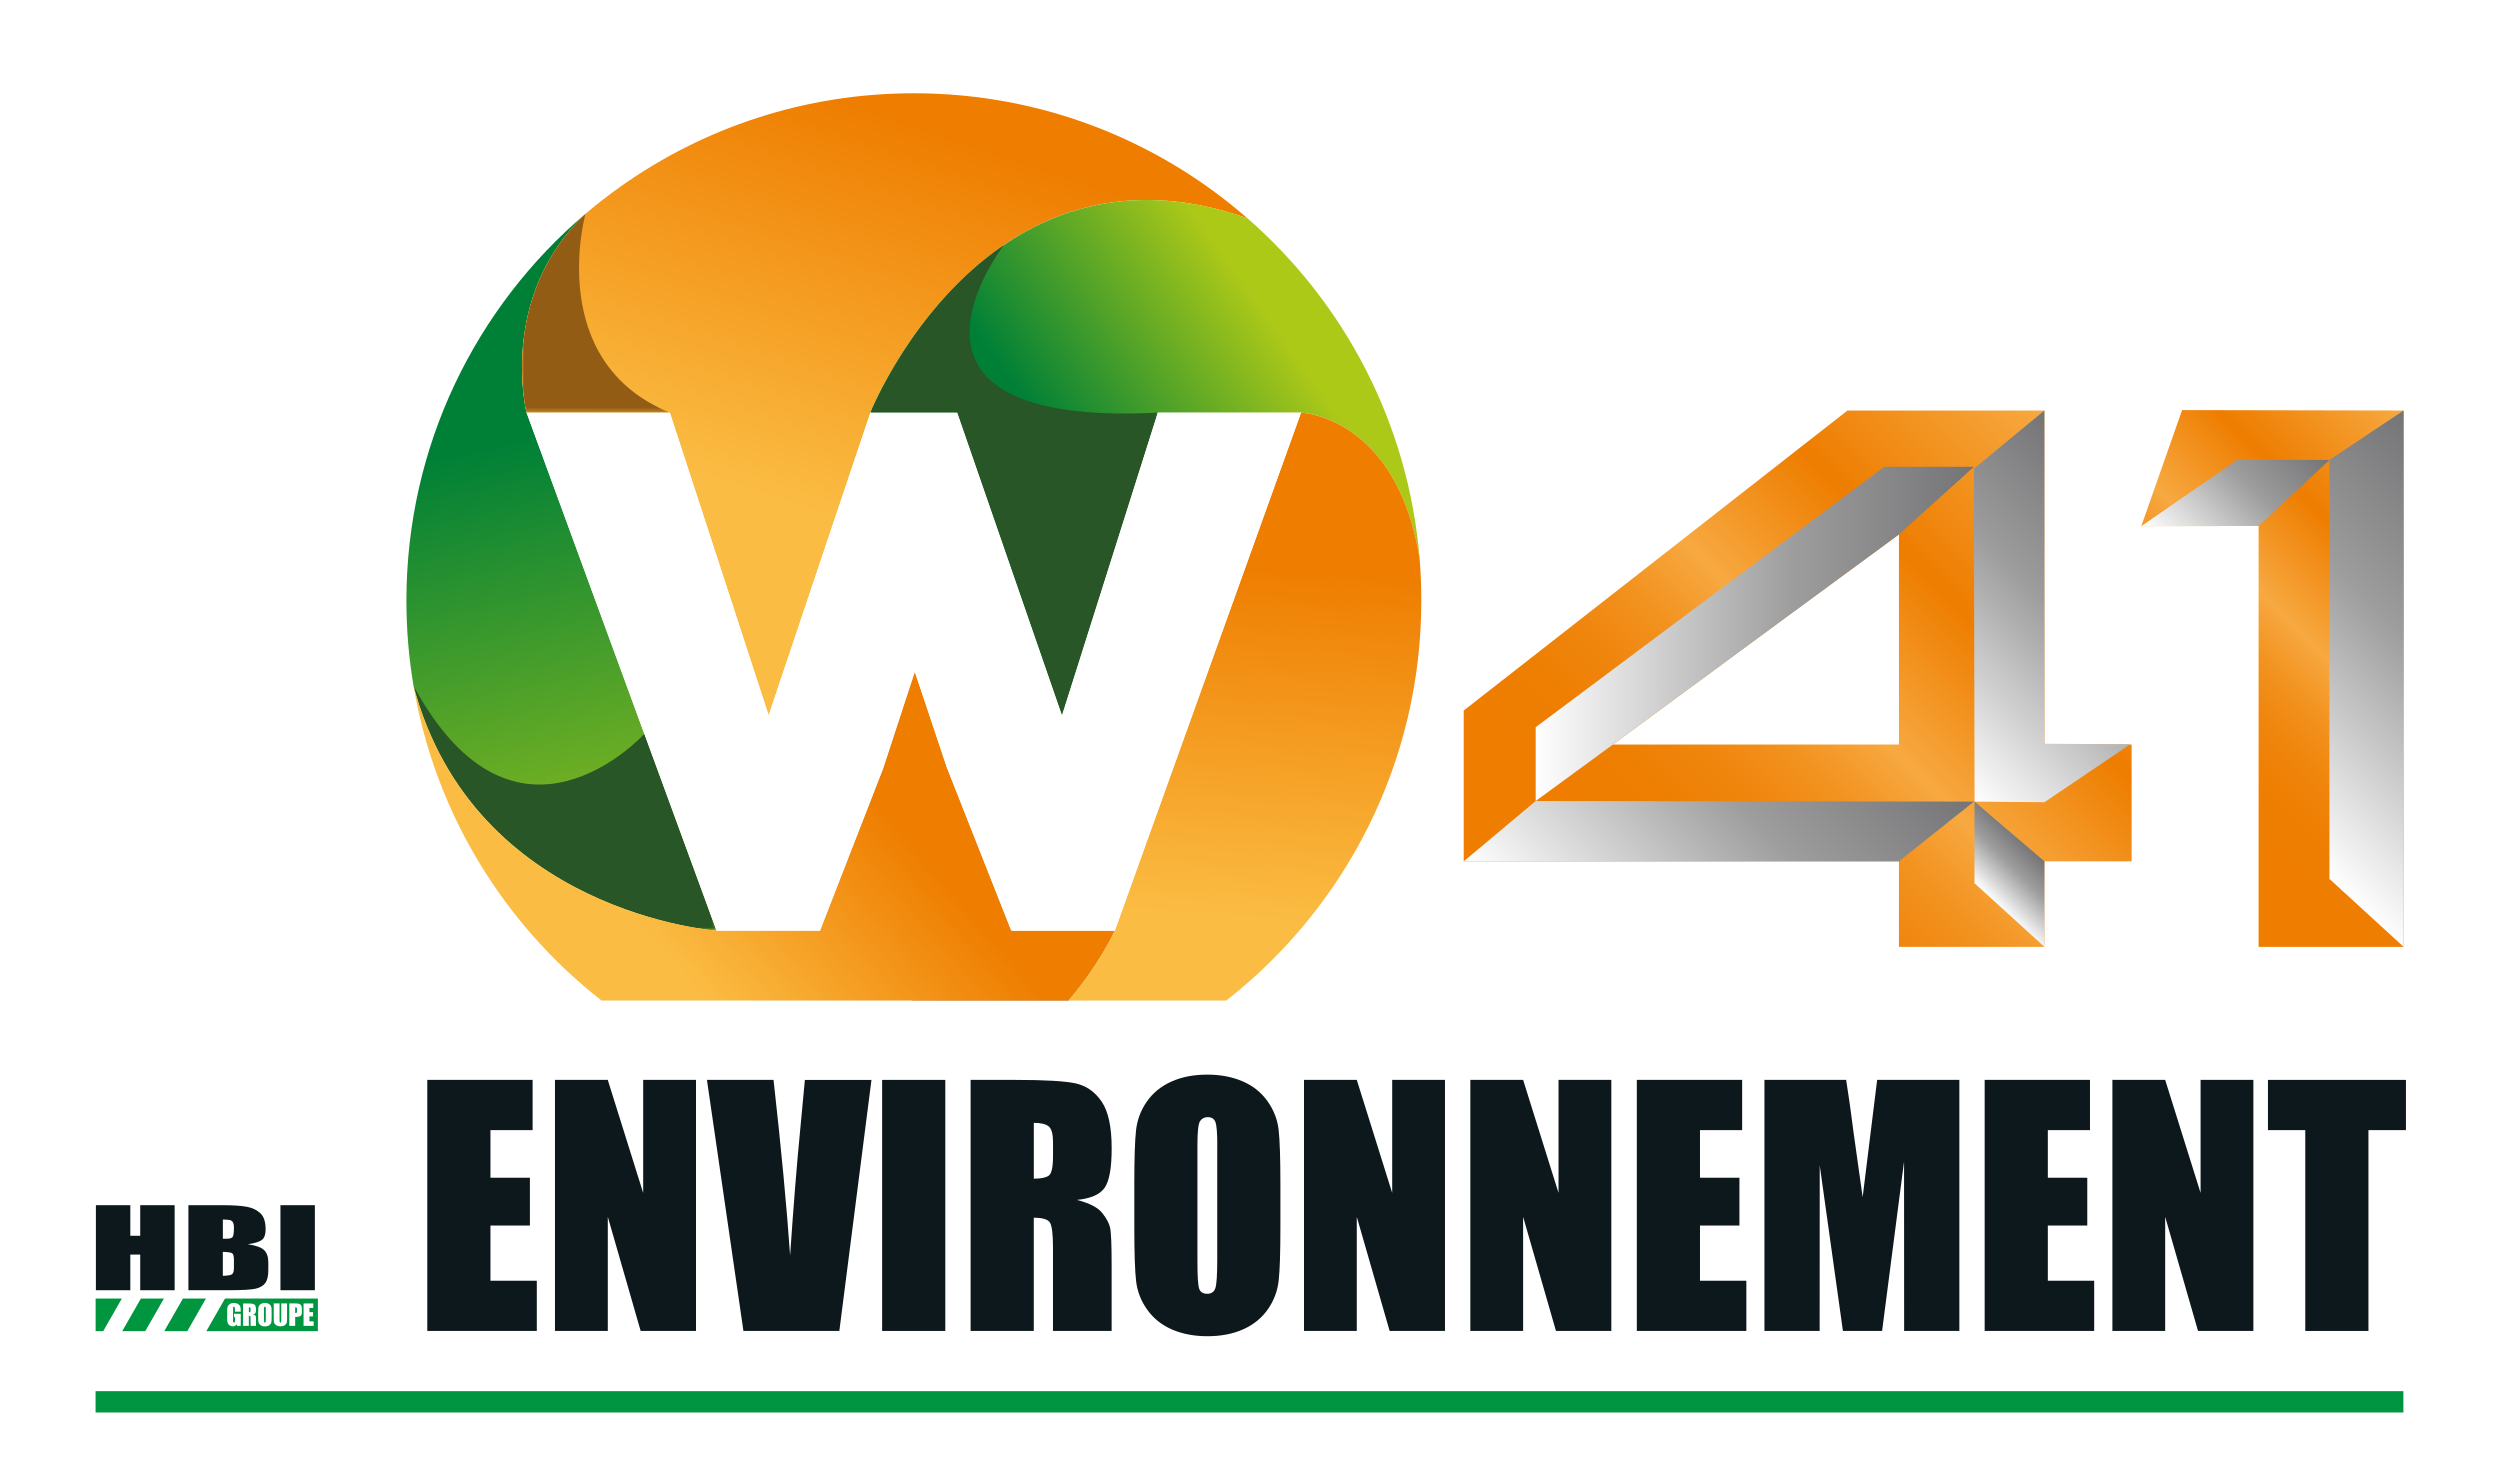
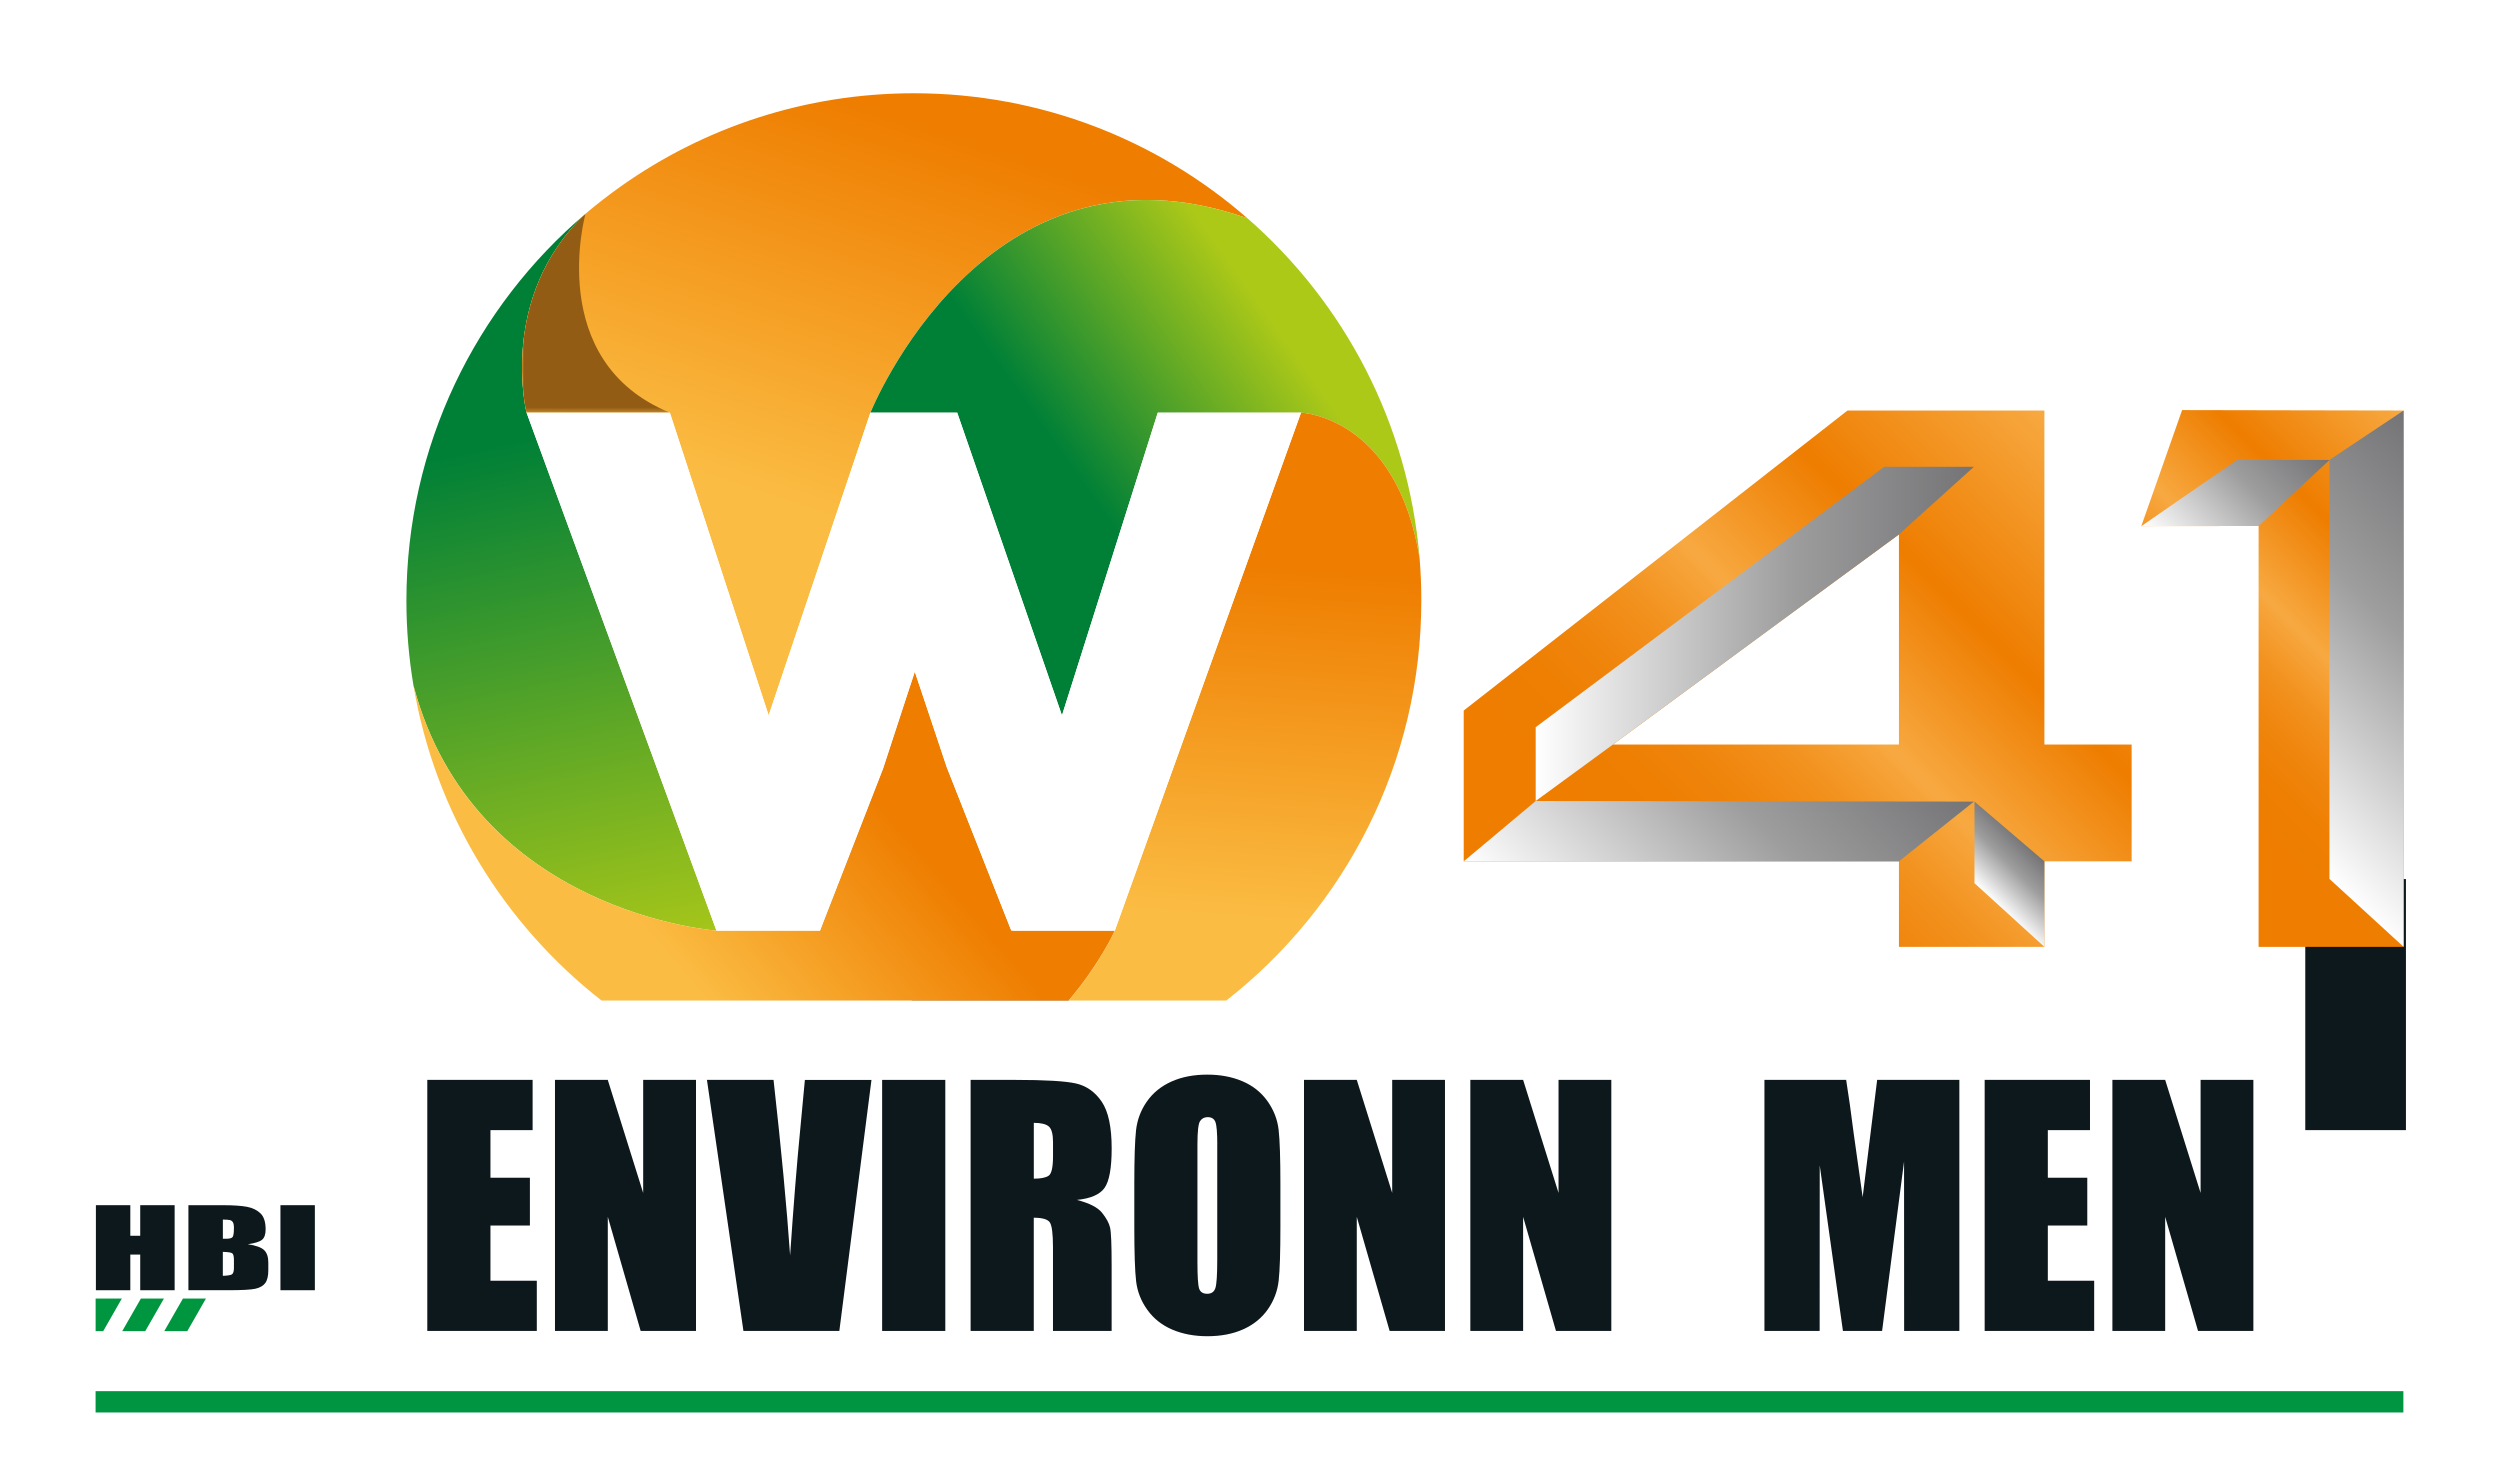
<svg xmlns="http://www.w3.org/2000/svg" xmlns:xlink="http://www.w3.org/1999/xlink" version="1.1" x="0px" y="0px" viewBox="0 0 626.15 366.11" style="enable-background:new 0 0 626.15 366.11;" xml:space="preserve">
  <style type="text/css">
	.st0{fill:#009640;}
	.st1{fill:#0D181C;}
	.st2{fill:#FFFFFF;}
	.st3{opacity:0.44;fill-rule:evenodd;clip-rule:evenodd;fill:#46160D;fill-opacity:0.66;}
	.st4{filter:url(#Adobe_OpacityMaskFilter);}
	.st5{fill:url(#SVGID_11_);}
	.st6{mask:url(#SVGID_10_);fill-rule:evenodd;clip-rule:evenodd;fill:#285626;}
	.st7{filter:url(#Adobe_OpacityMaskFilter_1_);}
	.st8{fill:url(#SVGID_13_);}
	.st9{mask:url(#SVGID_12_);fill-rule:evenodd;clip-rule:evenodd;fill:#925C14;}
	.st10{filter:url(#Adobe_OpacityMaskFilter_2_);}
	.st11{fill:url(#SVGID_15_);}
	.st12{mask:url(#SVGID_14_);fill-rule:evenodd;clip-rule:evenodd;fill:#285626;}
	.st13{fill-rule:evenodd;clip-rule:evenodd;fill:url(#SVGID_16_);}
	.st14{fill-rule:evenodd;clip-rule:evenodd;fill:url(#SVGID_17_);}
	.st15{fill:#009540;}
	.st16{fill:url(#SVGID_18_);}
	.st17{fill:url(#SVGID_19_);}
	.st18{fill:url(#SVGID_20_);}
	.st19{fill:url(#SVGID_21_);}
	.st20{fill:url(#SVGID_22_);}
	.st21{fill:url(#SVGID_23_);}
	.st22{fill:url(#SVGID_24_);}
	.st23{fill:url(#SVGID_25_);}
</style>
  <g id="Calque_1">
</g>
  <g id="Calque_2">
    <g>
      <polygon class="st0" points="51.58,325.23 45.82,325.23 41.14,333.4 46.91,333.4   " />
      <polygon class="st0" points="30.61,333.4 36.38,333.4 41.06,325.23 35.29,325.23   " />
      <polygon class="st0" points="30.52,325.23 23.95,325.23 23.95,333.4 25.85,333.4   " />
-       <polygon class="st0" points="56.36,325.23 51.68,333.4 79.62,333.4 79.62,325.23   " />
      <path class="st1" d="M43.74,301.85v21.3h-8.62v-8.93h-2.48v8.93h-8.62v-21.3h8.62v7.66h2.48v-7.66H43.74z" />
      <path class="st1" d="M57.58,305.58c0.3,0.07,0.54,0.24,0.73,0.51c0.18,0.28,0.28,0.75,0.28,1.43c0,1.28-0.12,2.04-0.34,2.32    c-0.23,0.28-0.76,0.42-1.59,0.42c-0.2,0-0.48,0-0.84,0v-4.81C56.68,305.47,57.27,305.5,57.58,305.58z M47.19,323.15h9.95    c3.45,0,5.74-0.13,6.86-0.38c1.12-0.26,1.93-0.73,2.44-1.42c0.51-0.7,0.76-1.76,0.76-3.2v-1.97c0-1.39-0.36-2.43-1.07-3.1    c-0.71-0.67-2.07-1.15-4.07-1.45c1.77-0.25,2.97-0.62,3.57-1.12c0.6-0.48,0.9-1.36,0.9-2.6c0-1.84-0.43-3.18-1.28-4    c-0.86-0.83-1.98-1.38-3.37-1.65c-1.39-0.26-3.44-0.41-6.14-0.41h-8.55V323.15z M58.14,313.88c0.29,0.18,0.45,0.75,0.45,1.66v2.01    c0,0.85-0.17,1.4-0.5,1.62c-0.33,0.22-1.09,0.33-2.28,0.37v-6C57.07,313.58,57.84,313.69,58.14,313.88z" />
      <path class="st1" d="M78.86,301.85v21.3h-8.62v-21.3H78.86z" />
      <path class="st2" d="M60.3,328.52h-1.46v-0.51c0-0.31-0.02-0.52-0.04-0.6c-0.03-0.08-0.1-0.12-0.19-0.12    c-0.09,0-0.15,0.04-0.19,0.11c-0.03,0.07-0.05,0.25-0.05,0.53v2.7c0,0.26,0.01,0.42,0.05,0.5c0.03,0.08,0.09,0.12,0.19,0.12    c0.1,0,0.16-0.05,0.21-0.13c0.04-0.09,0.06-0.27,0.06-0.54v-0.67H58.6v-0.85h1.7v3.02h-0.93l-0.14-0.4    c-0.1,0.17-0.22,0.29-0.37,0.39c-0.15,0.09-0.33,0.13-0.53,0.13c-0.25,0-0.48-0.06-0.69-0.17c-0.22-0.12-0.37-0.27-0.49-0.45    c-0.12-0.17-0.18-0.35-0.21-0.54c-0.03-0.21-0.04-0.49-0.04-0.88v-1.66c0-0.55,0.02-0.93,0.09-1.18c0.06-0.24,0.22-0.46,0.51-0.67    c0.26-0.19,0.61-0.31,1.06-0.31c0.42,0,0.77,0.09,1.06,0.26c0.28,0.18,0.47,0.39,0.55,0.63c0.09,0.24,0.13,0.6,0.13,1.05V328.52z" />
      <path class="st2" d="M62.67,327.5c0.06,0.06,0.09,0.18,0.09,0.35v0.31c0,0.25-0.03,0.4-0.09,0.44c-0.06,0.05-0.17,0.07-0.34,0.07    v-1.25C62.5,327.42,62.61,327.45,62.67,327.5z M60.86,332.08h1.46v-2.54c0.2,0,0.32,0.04,0.37,0.11c0.05,0.07,0.07,0.26,0.07,0.56    v1.87h1.36v-1.47c0-0.46-0.01-0.73-0.03-0.84c-0.03-0.1-0.09-0.22-0.19-0.33c-0.09-0.12-0.28-0.21-0.58-0.28    c0.32-0.03,0.53-0.13,0.65-0.28c0.1-0.15,0.16-0.44,0.16-0.87c0-0.48-0.08-0.84-0.22-1.05c-0.15-0.22-0.36-0.35-0.6-0.41    c-0.25-0.05-0.71-0.08-1.39-0.08h-1.04V332.08z" />
      <path class="st2" d="M66.56,330.49c0,0.33-0.01,0.54-0.04,0.63c-0.03,0.08-0.09,0.13-0.19,0.13c-0.09,0-0.15-0.04-0.18-0.12    c-0.03-0.08-0.04-0.28-0.04-0.61v-2.63c0-0.29,0.02-0.47,0.06-0.52c0.05-0.07,0.1-0.1,0.18-0.1c0.09,0,0.15,0.04,0.18,0.11    c0.02,0.07,0.04,0.25,0.04,0.51V330.49z M68.03,328.78c0-0.57-0.01-0.98-0.03-1.21c-0.04-0.24-0.12-0.44-0.26-0.65    c-0.14-0.19-0.34-0.34-0.58-0.44c-0.24-0.1-0.51-0.15-0.81-0.15c-0.31,0-0.59,0.05-0.83,0.17c-0.24,0.1-0.43,0.25-0.57,0.45    c-0.14,0.19-0.22,0.41-0.25,0.64c-0.03,0.24-0.04,0.64-0.04,1.2v0.97c0,0.58,0.01,0.98,0.04,1.21c0.03,0.24,0.12,0.45,0.26,0.65    c0.15,0.19,0.34,0.34,0.58,0.45c0.24,0.1,0.51,0.14,0.81,0.14c0.32,0,0.59-0.04,0.83-0.15c0.24-0.1,0.43-0.25,0.57-0.44    c0.14-0.2,0.22-0.41,0.25-0.65c0.03-0.23,0.03-0.63,0.03-1.2V328.78z" />
      <path class="st2" d="M71.9,326.46v3.76c0,0.43-0.01,0.72-0.04,0.89c-0.03,0.17-0.11,0.35-0.24,0.53    c-0.15,0.18-0.33,0.32-0.54,0.41c-0.22,0.1-0.48,0.14-0.8,0.14c-0.33,0-0.63-0.04-0.88-0.16c-0.26-0.11-0.45-0.25-0.58-0.43    c-0.13-0.18-0.21-0.36-0.23-0.57c-0.02-0.19-0.03-0.62-0.03-1.25v-3.33h1.46v4.23c0,0.25,0.02,0.4,0.04,0.47    c0.03,0.07,0.09,0.1,0.17,0.1c0.09,0,0.16-0.04,0.18-0.12c0.03-0.07,0.04-0.25,0.04-0.53v-4.15H71.9z" />
      <path class="st2" d="M74.3,327.5c0.06,0.07,0.08,0.19,0.08,0.39v0.45c0,0.21-0.02,0.35-0.07,0.42c-0.06,0.07-0.15,0.1-0.27,0.1    c-0.03,0-0.07,0-0.11,0v-1.43C74.12,327.42,74.23,327.45,74.3,327.5z M72.46,332.08h1.47v-2.26h0.39c0.32,0,0.58-0.05,0.77-0.13    c0.2-0.09,0.34-0.22,0.41-0.38c0.08-0.17,0.11-0.42,0.11-0.79v-0.49c0-0.34-0.02-0.61-0.06-0.78c-0.04-0.16-0.11-0.31-0.22-0.43    c-0.11-0.12-0.27-0.21-0.48-0.28c-0.21-0.05-0.53-0.09-0.92-0.09h-1.47V332.08z" />
      <path class="st2" d="M76.03,326.46h2.43v1.13H77.5v1.05h0.91v1.07H77.5v1.23h1.06v1.13h-2.53V326.46z" />
    </g>
    <g>
      <g>
        <path class="st1" d="M107.03,270.47h26.37v12.58h-10.56v11.93h9.88v11.96h-9.88v13.83h11.61v12.58h-27.43V270.47z" />
        <path class="st1" d="M174.32,270.47v62.88h-13.86l-8.23-28.59v28.59H139v-62.88h13.22l8.87,28.31v-28.31H174.32z" />
        <path class="st1" d="M218.27,270.47l-8.05,62.88H186.2l-9.14-62.88h16.68c1.94,17.32,3.32,31.98,4.15,43.97     c0.82-12.12,1.68-22.88,2.6-32.27l1.1-11.69H218.27z" />
        <path class="st1" d="M236.76,270.47v62.88h-15.82v-62.88H236.76z" />
        <path class="st1" d="M243.11,270.47h11.2c7.46,0,12.52,0.3,15.16,0.89c2.64,0.6,4.8,2.12,6.46,4.56c1.67,2.45,2.5,6.35,2.5,11.71     c0,4.89-0.59,8.18-1.77,9.87c-1.18,1.68-3.49,2.69-6.95,3.03c3.13,0.8,5.23,1.88,6.31,3.22c1.08,1.35,1.75,2.58,2.01,3.71     c0.26,1.13,0.39,4.23,0.39,9.3v16.58h-14.69v-20.9c0-3.37-0.26-5.45-0.77-6.25c-0.52-0.8-1.86-1.2-4.04-1.2v28.35h-15.82V270.47z      M258.93,281.23v13.98c1.78,0,3.02-0.25,3.74-0.76c0.71-0.5,1.07-2.14,1.07-4.91v-3.46c0-1.99-0.34-3.3-1.03-3.92     C262.01,281.54,260.76,281.23,258.93,281.23z" />
        <path class="st1" d="M320.69,307.29c0,6.32-0.14,10.79-0.43,13.42c-0.29,2.63-1.19,5.03-2.7,7.2c-1.52,2.18-3.56,3.85-6.14,5.01     c-2.58,1.17-5.59,1.75-9.02,1.75c-3.26,0-6.18-0.55-8.77-1.65s-4.68-2.75-6.26-4.95c-1.58-2.2-2.52-4.6-2.82-7.19     c-0.3-2.59-0.45-7.12-0.45-13.59v-10.76c0-6.32,0.14-10.79,0.43-13.42c0.29-2.63,1.19-5.03,2.7-7.2     c1.52-2.18,3.56-3.85,6.14-5.01c2.58-1.17,5.58-1.75,9.02-1.75c3.25,0,6.18,0.55,8.77,1.65c2.59,1.1,4.68,2.75,6.26,4.95     c1.58,2.2,2.52,4.6,2.82,7.19c0.3,2.59,0.45,7.12,0.45,13.59V307.29z M304.88,286.63c0-2.93-0.16-4.8-0.47-5.61     c-0.31-0.82-0.96-1.22-1.94-1.22c-0.83,0-1.46,0.33-1.9,0.99c-0.44,0.66-0.66,2.61-0.66,5.85v29.36c0,3.65,0.14,5.9,0.43,6.76     c0.29,0.85,0.96,1.28,2.01,1.28c1.08,0,1.77-0.49,2.07-1.48c0.3-0.98,0.45-3.33,0.45-7.03V286.63z" />
        <path class="st1" d="M361.91,270.47v62.88h-13.86l-8.23-28.59v28.59h-13.22v-62.88h13.22l8.87,28.31v-28.31H361.91z" />
        <path class="st1" d="M403.57,270.47v62.88h-13.86l-8.23-28.59v28.59h-13.22v-62.88h13.22l8.87,28.31v-28.31H403.57z" />
-         <path class="st1" d="M409.97,270.47h26.37v12.58h-10.56v11.93h9.88v11.96h-9.88v13.83h11.61v12.58h-27.43V270.47z" />
        <path class="st1" d="M490.74,270.47v62.88h-13.83l-0.02-42.45l-5.5,42.45h-9.81l-5.81-41.48l-0.02,41.48h-13.83v-62.88h20.47     c0.61,3.78,1.23,8.24,1.88,13.37l2.25,15.99l3.63-29.36H490.74z" />
        <path class="st1" d="M497.09,270.47h26.37v12.58h-10.56v11.93h9.88v11.96h-9.88v13.83h11.61v12.58h-27.43V270.47z" />
        <path class="st1" d="M564.38,270.47v62.88h-13.86l-8.23-28.59v28.59h-13.22v-62.88h13.22l8.87,28.31v-28.31H564.38z" />
-         <path class="st1" d="M602.59,270.47v12.58h-9.39v50.3h-15.82v-50.3h-9.35v-12.58H602.59z" />
+         <path class="st1" d="M602.59,270.47v12.58h-9.39h-15.82v-50.3h-9.35v-12.58H602.59z" />
      </g>
    </g>
    <g>
      <path class="st3" d="M207.06,233.38c18.48,2.52,22.83,9.61,21.28,17.3h39.26c5.55-6.53,9.04-12.55,10.61-15.54    c0.47-0.9-0.18-1.98-1.2-1.98h-22.84c-0.56,0-1.05-0.34-1.26-0.86l-15.81-40.03c-0.01-0.02-0.02-0.05-0.02-0.07l-6.69-20.02    c-0.41-1.24-2.16-1.23-2.57,0.01l-6.64,20.33c-0.01,0.02-0.02,0.05-0.03,0.07l-15.17,38.95    C205.67,232.36,206.2,233.26,207.06,233.38z" />
      <g>
        <defs>
          <path id="SVGID_1_" d="M103.57,171.76c15.13,57,75.87,61.33,75.87,61.33l-47.56-129.74c0,0-7.2-28.89,14.76-49.8      c-27.44,23.31-44.85,58.08-44.85,96.9C101.79,157.71,102.4,164.83,103.57,171.76" />
        </defs>
        <linearGradient id="SVGID_2_" gradientUnits="userSpaceOnUse" x1="124.889" y1="111.613" x2="153.202" y2="245.152">
          <stop offset="0" style="stop-color:#008037" />
          <stop offset="1" style="stop-color:#ADC918" />
        </linearGradient>
        <use xlink:href="#SVGID_1_" style="overflow:visible;fill-rule:evenodd;clip-rule:evenodd;fill:url(#SVGID_2_);" />
        <clipPath id="SVGID_3_">
          <use xlink:href="#SVGID_1_" style="overflow:visible;" />
        </clipPath>
      </g>
      <g>
        <defs>
          <path id="SVGID_4_" d="M167.77,103.35l24.74,75.83l25.49-75.83c0,0,28.73-71.83,94.45-48.66      c-22.34-19.51-51.57-31.33-83.57-31.33c-27.31,0-52.62,8.62-73.34,23.28c-3.07,2.18-6.05,4.48-8.91,6.92      c-21.97,20.91-14.76,49.8-14.76,49.8H167.77z" />
        </defs>
        <linearGradient id="SVGID_5_" gradientUnits="userSpaceOnUse" x1="233.922" y1="31.68" x2="201.935" y2="127.641">
          <stop offset="0" style="stop-color:#EE7D00" />
          <stop offset="1" style="stop-color:#FBBC43" />
        </linearGradient>
        <use xlink:href="#SVGID_4_" style="overflow:visible;fill-rule:evenodd;clip-rule:evenodd;fill:url(#SVGID_5_);" />
        <clipPath id="SVGID_6_">
          <use xlink:href="#SVGID_4_" style="overflow:visible;" />
        </clipPath>
      </g>
      <g>
        <defs>
          <path id="SVGID_7_" d="M239.74,103.35l26.24,75.83l23.99-75.83h35.88c0,0,23.93,0.9,29.7,36.45      c-2.81-33.89-18.92-64-43.09-85.11c-65.71-23.17-94.45,48.66-94.45,48.66H239.74z" />
        </defs>
        <linearGradient id="SVGID_8_" gradientUnits="userSpaceOnUse" x1="272.433" y1="122.625" x2="323.246" y2="86.569">
          <stop offset="0" style="stop-color:#008037" />
          <stop offset="1" style="stop-color:#ADC918" />
        </linearGradient>
        <use xlink:href="#SVGID_7_" style="overflow:visible;fill-rule:evenodd;clip-rule:evenodd;fill:url(#SVGID_8_);" />
        <clipPath id="SVGID_9_">
          <use xlink:href="#SVGID_7_" style="overflow:visible;" />
        </clipPath>
      </g>
      <defs>
        <filter id="Adobe_OpacityMaskFilter" filterUnits="userSpaceOnUse" x="103.57" y="171.76" width="75.87" height="61.33">
          <feColorMatrix type="matrix" values="1 0 0 0 0  0 1 0 0 0  0 0 1 0 0  0 0 0 1 0" />
        </filter>
      </defs>
      <mask maskUnits="userSpaceOnUse" x="103.57" y="171.76" width="75.87" height="61.33" id="SVGID_10_">
        <g class="st4">
          <linearGradient id="SVGID_11_" gradientUnits="userSpaceOnUse" x1="-1696.351" y1="366.571" x2="-1792.558" y2="307.058" gradientTransform="matrix(1 0 0 1 1885.88 -134.443)">
            <stop offset="0" style="stop-color:#FFFFFF" />
            <stop offset="1" style="stop-color:#000000" />
          </linearGradient>
-           <rect x="103.57" y="171.76" class="st5" width="75.87" height="61.33" />
        </g>
      </mask>
      <path class="st6" d="M179.45,233.09l-18.07-49.28c0,0-32.15,35.4-57.81-12.05C118.7,228.76,179.45,233.09,179.45,233.09" />
      <defs>
        <filter id="Adobe_OpacityMaskFilter_1_" filterUnits="userSpaceOnUse" x="130.75" y="53.55" width="37.02" height="49.8">
          <feColorMatrix type="matrix" values="1 0 0 0 0  0 1 0 0 0  0 0 1 0 0  0 0 0 1 0" />
        </filter>
      </defs>
      <mask maskUnits="userSpaceOnUse" x="130.75" y="53.55" width="37.02" height="49.8" id="SVGID_12_">
        <g class="st7">
          <linearGradient id="SVGID_13_" gradientUnits="userSpaceOnUse" x1="-1756.878" y1="376.937" x2="-1758.692" y2="280.982" gradientTransform="matrix(1 0 0 1 1907.309 -236.726)">
            <stop offset="0" style="stop-color:#FFFFFF" />
            <stop offset="1" style="stop-color:#000000" />
          </linearGradient>
          <rect x="130.75" y="53.55" class="st8" width="37.02" height="49.8" />
        </g>
      </mask>
      <path class="st9" d="M131.88,103.35h35.89c-31.43-12.87-21.13-49.8-21.13-49.8C124.68,74.46,131.88,103.35,131.88,103.35" />
      <defs>
        <filter id="Adobe_OpacityMaskFilter_2_" filterUnits="userSpaceOnUse" x="218.01" y="61.39" width="71.96" height="117.8">
          <feColorMatrix type="matrix" values="1 0 0 0 0  0 1 0 0 0  0 0 1 0 0  0 0 0 1 0" />
        </filter>
      </defs>
      <mask maskUnits="userSpaceOnUse" x="218.01" y="61.39" width="71.96" height="117.8" id="SVGID_14_">
        <g class="st10">
          <linearGradient id="SVGID_15_" gradientUnits="userSpaceOnUse" x1="-1767.842" y1="338.242" x2="-1689.353" y2="267.846" gradientTransform="matrix(1 0 0 1 1976.105 -176.94)">
            <stop offset="0" style="stop-color:#FFFFFF" />
            <stop offset="1" style="stop-color:#000000" />
          </linearGradient>
-           <rect x="218.01" y="61.39" class="st11" width="71.96" height="117.8" />
        </g>
      </mask>
      <path class="st12" d="M251.44,61.39c-22.89,15.64-33.42,41.96-33.42,41.96h21.73l26.24,75.83l23.99-75.83    C215.69,107.13,251.44,61.39,251.44,61.39" />
      <linearGradient id="SVGID_16_" gradientUnits="userSpaceOnUse" x1="210.798" y1="189.505" x2="161.155" y2="232.202">
        <stop offset="0" style="stop-color:#EE7D00" />
        <stop offset="1" style="stop-color:#FBBC43" />
      </linearGradient>
      <path class="st13" d="M150.66,250.6h116.96c7.88-9.28,11.6-17.51,11.6-17.51h-25.94l-16.16-40.92l-8-23.94l-7.93,24.25    l-15.81,40.6h-25.94c0,0-60.75-4.32-75.87-61.33C108.95,203.65,126.23,231.49,150.66,250.6z" />
      <linearGradient id="SVGID_17_" gradientUnits="userSpaceOnUse" x1="316.35" y1="141.417" x2="309.825" y2="229.772">
        <stop offset="0" style="stop-color:#EE7D00" />
        <stop offset="1" style="stop-color:#FBBC43" />
      </linearGradient>
      <path class="st14" d="M355.55,139.8c-5.77-35.55-29.7-36.45-29.7-36.45l-46.64,129.74c0,0-3.71,8.23-11.59,17.51h39.51    c29.73-23.26,48.85-59.47,48.85-100.15C355.99,146.86,355.84,143.31,355.55,139.8z" />
      <g>
        <g>
          <g>
            <polygon class="st2" points="229.12,168.23 221.19,192.48 205.38,233.09 179.45,233.09 131.88,103.35 167.77,103.35        192.52,179.18 218.01,103.35 239.74,103.35 265.98,179.18 289.98,103.35 325.86,103.35 279.22,233.09 253.28,233.09        237.12,192.17      " />
          </g>
        </g>
      </g>
    </g>
    <g>
      <rect x="23.94" y="348.43" class="st15" width="578.01" height="5.34" />
    </g>
  </g>
  <g id="Calque_3">
    <g>
      <linearGradient id="SVGID_18_" gradientUnits="userSpaceOnUse" x1="536.376" y1="207.825" x2="621.696" y2="122.505">
        <stop offset="0.159" style="stop-color:#EE7D00" />
        <stop offset="0.261" style="stop-color:#EE7F03" />
        <stop offset="0.345" style="stop-color:#F0860E" />
        <stop offset="0.424" style="stop-color:#F2921F" />
        <stop offset="0.498" style="stop-color:#F6A237" />
        <stop offset="0.523" style="stop-color:#F7A941" />
        <stop offset="0.727" style="stop-color:#EE7D00" />
        <stop offset="1" style="stop-color:#F7A941" />
      </linearGradient>
      <path class="st16" d="M546.53,102.71l-10.22,29.06l29.38-0.03v105.41h36.31V102.82L546.53,102.71z" />
      <linearGradient id="SVGID_19_" gradientUnits="userSpaceOnUse" x1="543.96" y1="139.408" x2="575.816" y2="107.552">
        <stop offset="0" style="stop-color:#FFFFFF" />
        <stop offset="0.537" style="stop-color:#A5A5A6" />
        <stop offset="0.586" style="stop-color:#9D9D9E" />
        <stop offset="1" style="stop-color:#747476" />
      </linearGradient>
      <polygon class="st17" points="583.46,115.19 565.7,131.74 536.32,131.77 560.32,115.19   " />
      <linearGradient id="SVGID_20_" gradientUnits="userSpaceOnUse" x1="566.094" y1="202.796" x2="634.04" y2="134.85">
        <stop offset="0" style="stop-color:#FFFFFF" />
        <stop offset="0.537" style="stop-color:#A5A5A6" />
        <stop offset="0.586" style="stop-color:#9D9D9E" />
        <stop offset="1" style="stop-color:#747476" />
      </linearGradient>
      <polygon class="st18" points="602.01,102.82 602.01,237.15 583.43,220.13 583.43,115.19   " />
      <linearGradient id="SVGID_21_" gradientUnits="userSpaceOnUse" x1="398.976" y1="248.11" x2="528.153" y2="118.933">
        <stop offset="0.159" style="stop-color:#EE7D00" />
        <stop offset="0.261" style="stop-color:#EE7F03" />
        <stop offset="0.345" style="stop-color:#F0860E" />
        <stop offset="0.424" style="stop-color:#F2921F" />
        <stop offset="0.498" style="stop-color:#F6A237" />
        <stop offset="0.523" style="stop-color:#F7A941" />
        <stop offset="0.727" style="stop-color:#EE7D00" />
        <stop offset="1" style="stop-color:#F7A941" />
      </linearGradient>
      <path class="st19" d="M512.04,186.47v-83.65h-49.32l-96.12,75.14v37.77h109.01v21.42h36.43v-21.42h21.85v-29.26H512.04z     M475.61,186.47h-71.63l71.63-52.62V186.47z" />
      <linearGradient id="SVGID_22_" gradientUnits="userSpaceOnUse" x1="394.802" y1="243.936" x2="466.173" y2="172.564">
        <stop offset="0" style="stop-color:#FFFFFF" />
        <stop offset="0.537" style="stop-color:#A5A5A6" />
        <stop offset="0.586" style="stop-color:#9D9D9E" />
        <stop offset="1" style="stop-color:#747476" />
      </linearGradient>
      <polygon class="st20" points="494.38,200.77 475.61,215.73 366.6,215.73 384.63,200.62   " />
      <linearGradient id="SVGID_23_" gradientUnits="userSpaceOnUse" x1="479.815" y1="186.039" x2="537.537" y2="128.317">
        <stop offset="0" style="stop-color:#FFFFFF" />
        <stop offset="0.537" style="stop-color:#A5A5A6" />
        <stop offset="0.586" style="stop-color:#9D9D9E" />
        <stop offset="1" style="stop-color:#747476" />
      </linearGradient>
-       <polygon class="st21" points="512.04,200.93 494.55,200.77 494.38,117.39 512.04,102.82 512.04,186.27 533.51,186.43   " />
      <linearGradient id="SVGID_24_" gradientUnits="userSpaceOnUse" x1="384.626" y1="158.767" x2="494.379" y2="158.767">
        <stop offset="0" style="stop-color:#FFFFFF" />
        <stop offset="0.537" style="stop-color:#A5A5A6" />
        <stop offset="0.586" style="stop-color:#9D9D9E" />
        <stop offset="1" style="stop-color:#747476" />
      </linearGradient>
      <polygon class="st22" points="494.38,116.91 475.61,133.85 403.98,186.47 384.63,200.62 384.63,182.13 471.92,116.91   " />
      <linearGradient id="SVGID_25_" gradientUnits="userSpaceOnUse" x1="497.789" y1="224.454" x2="509.277" y2="212.967">
        <stop offset="0" style="stop-color:#FFFFFF" />
        <stop offset="0.537" style="stop-color:#A5A5A6" />
        <stop offset="0.586" style="stop-color:#9D9D9E" />
        <stop offset="1" style="stop-color:#747476" />
      </linearGradient>
      <polygon class="st23" points="512.04,215.73 512.04,237.15 494.53,221.2 494.53,200.76   " />
    </g>
  </g>
</svg>